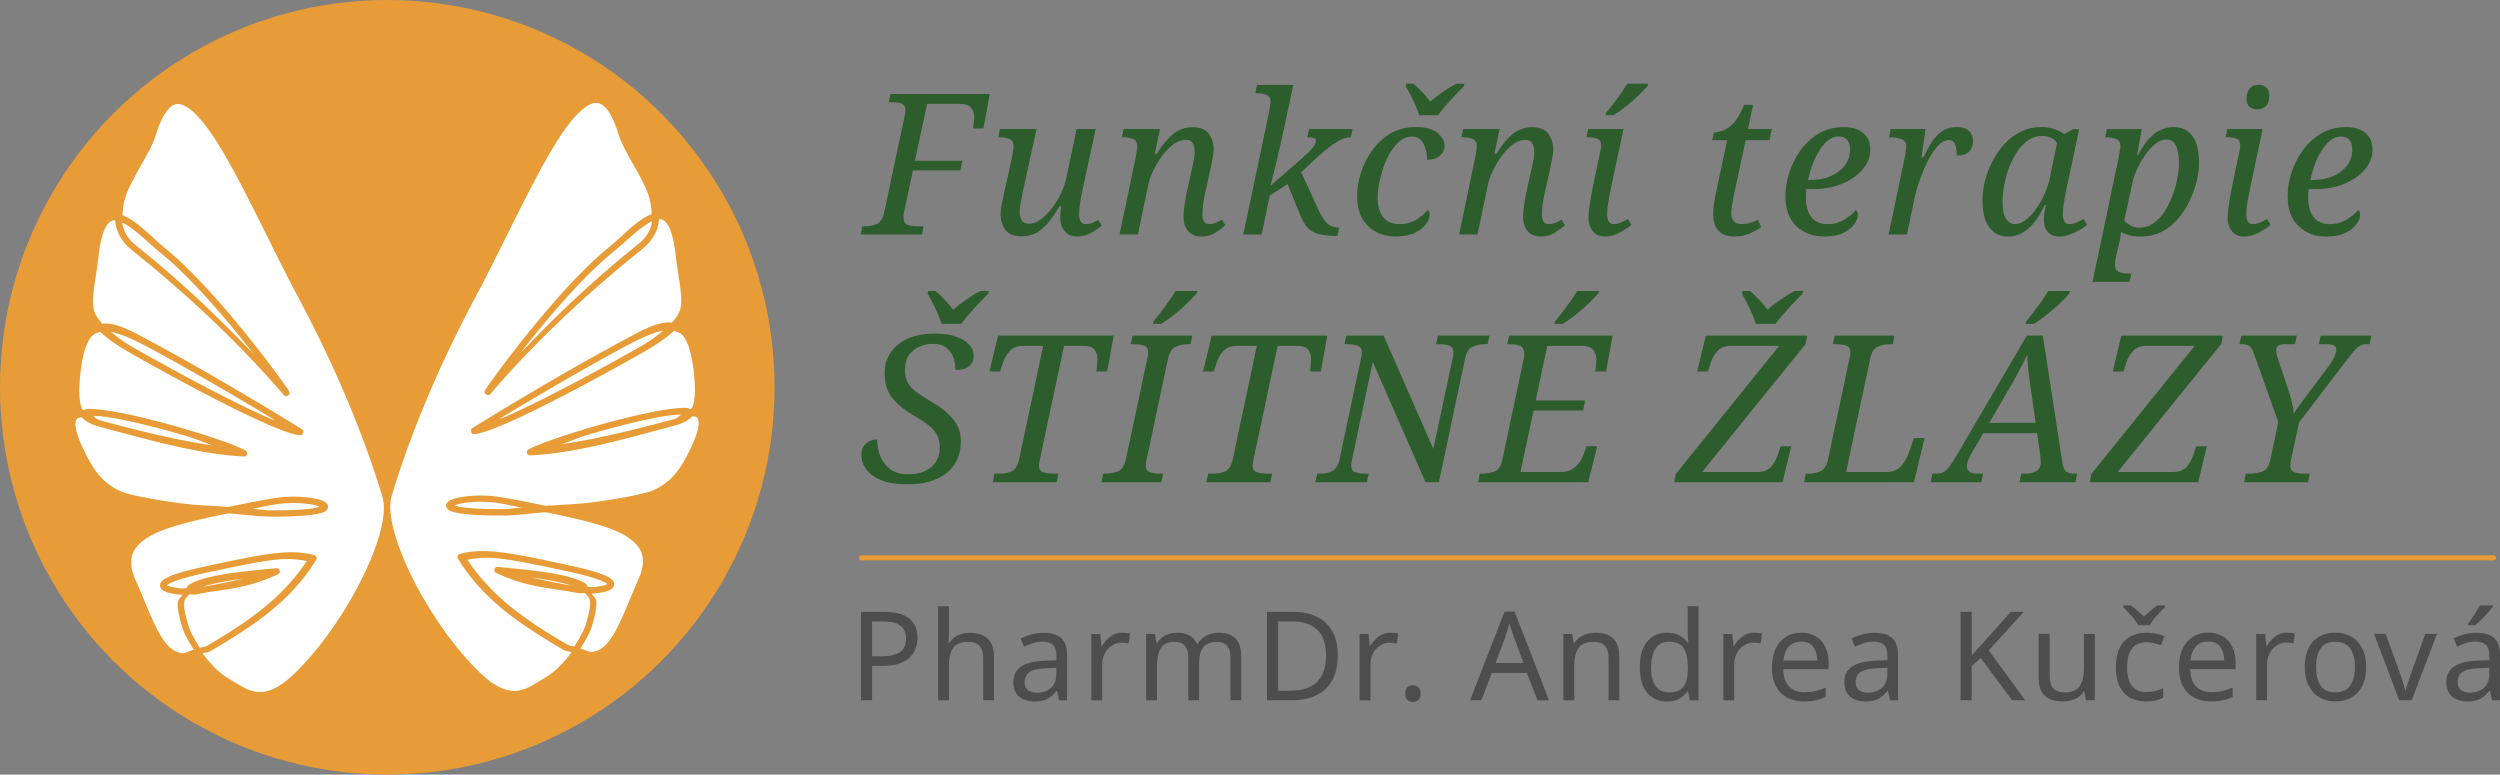
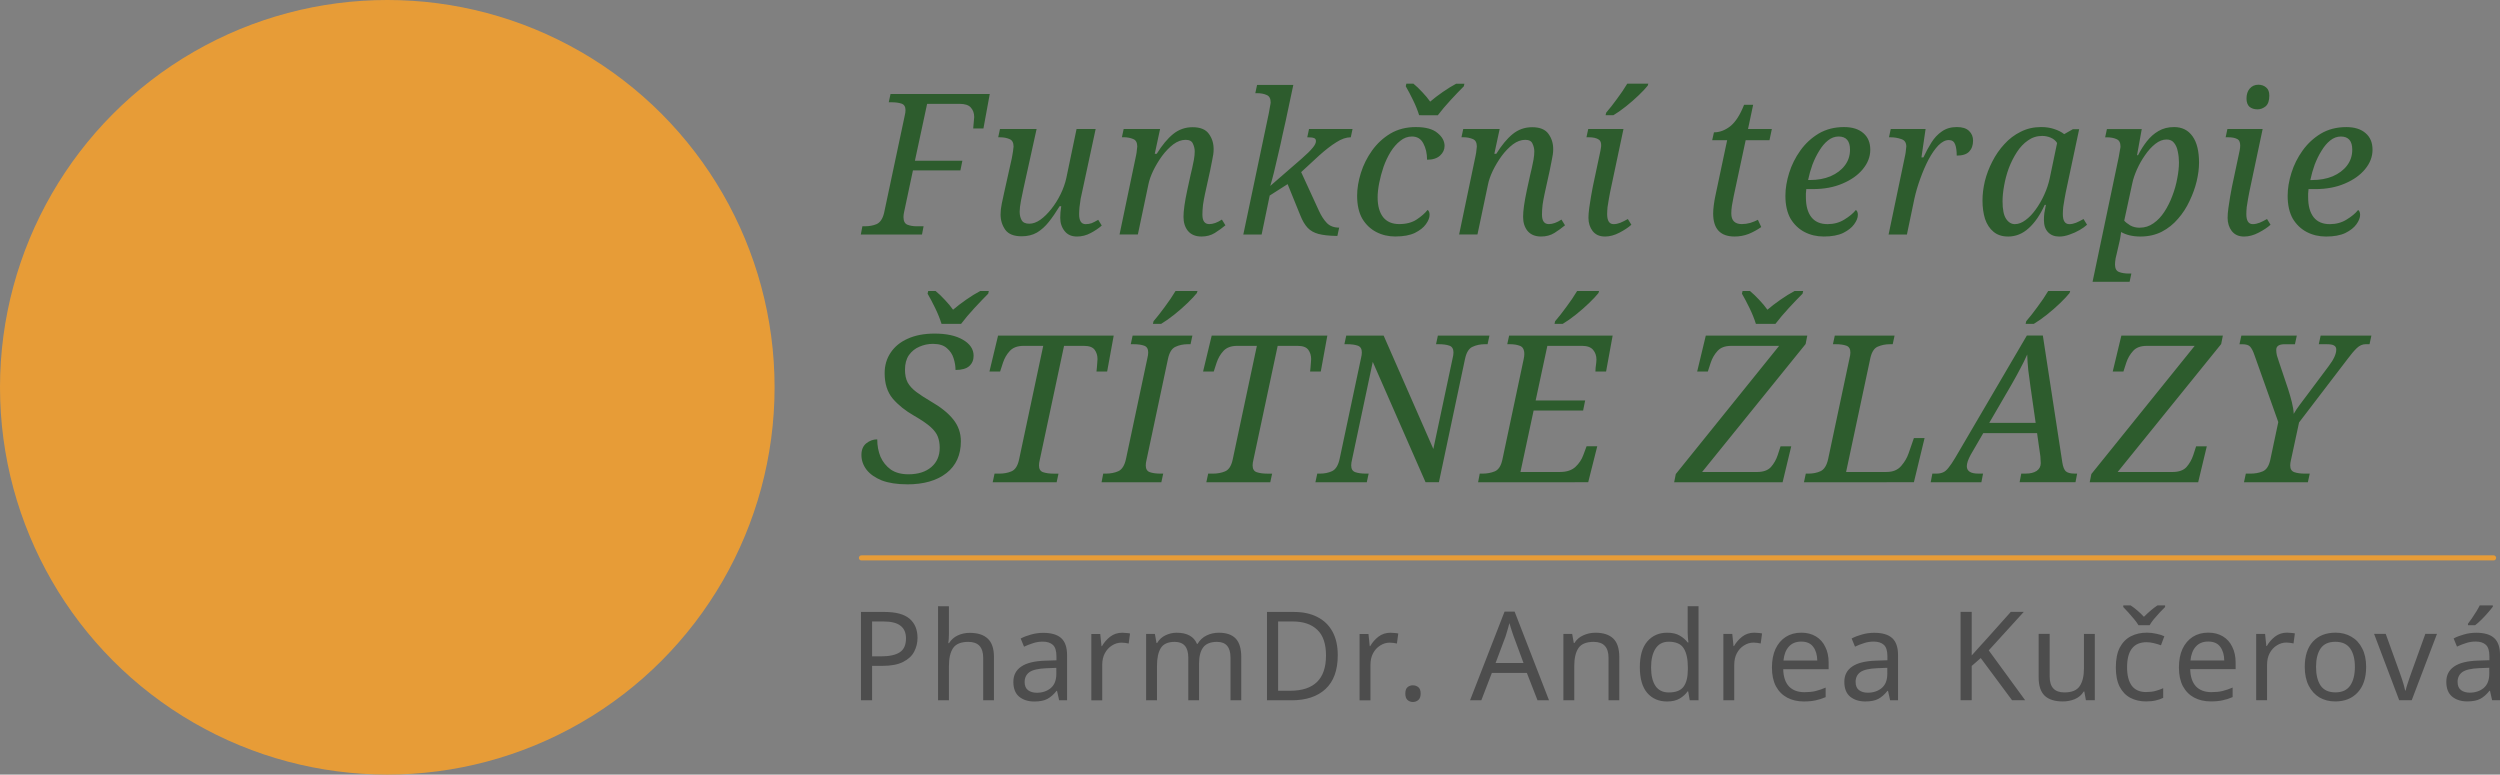
<svg xmlns="http://www.w3.org/2000/svg" xmlns:ns1="http://www.inkscape.org/namespaces/inkscape" xmlns:ns2="http://sodipodi.sourceforge.net/DTD/sodipodi-0.dtd" width="108.936mm" height="33.752mm" viewBox="0 0 108.936 33.752" version="1.1" id="svg1106" ns1:version="1.0.1 (3bc2e813f5, 2020-09-07)" ns2:docname="andreakucerova_barvy_prvky.svg" xml:space="preserve">
  <rect x="0" y="0" width="108.936" height="33.752" fill="#808080" stroke="none" />
  <defs id="defs1100" />
  <ns2:namedview id="base" pagecolor="#ffffff" bordercolor="#666666" borderopacity="1.0" ns1:pageopacity="0.0" ns1:pageshadow="2" ns1:zoom="0.37132808" ns1:cx="-498.13832" ns1:cy="-1301.2894" ns1:document-units="mm" ns1:current-layer="layer1" ns1:document-rotation="0" showgrid="false" ns1:window-width="1680" ns1:window-height="987" ns1:window-x="1672" ns1:window-y="-8" ns1:window-maximized="1" ns1:showpageshadow="2" ns1:pagecheckerboard="0" ns1:deskcolor="#d1d1d1" showguides="true" ns1:guide-bbox="true" />
  <g ns1:label="Vrstva 1" ns1:groupmode="layer" id="layer1" transform="translate(-255.472,810.436)">
    <path style="fill:#e79c37;fill-opacity:1;stroke:#e79c37;stroke-width:0.221;stroke-linecap:round;stroke-linejoin:round;stroke-miterlimit:4;stroke-dasharray:none;stroke-opacity:1" d="M 293.009,-786.126 H 364.128" id="path1-7-8-4-3-1-6-5-6-8" />
    <path style="font-style:italic;font-size:8.579px;line-height:0.1;font-family:'Noto Serif';-inkscape-font-specification:'Noto Serif, Italic';text-align:center;letter-spacing:0.257px;word-spacing:0.063px;text-anchor:middle;fill:#2d5c2d;fill-opacity:1;stroke-width:0.162;stroke-linecap:round;stroke-linejoin:round" d="m 292.981,-800.216 0.069,-0.36 h 0.112 q 0.283,0 0.506,-0.094 0.232,-0.103 0.326,-0.48 l 0.901,-4.247 q 0.034,-0.137 0.034,-0.24 0,-0.223 -0.172,-0.283 -0.172,-0.06 -0.446,-0.06 h -0.112 l 0.077,-0.36 h 4.324 l -0.275,1.501 h -0.446 q 0.017,-0.146 0.026,-0.3 0.017,-0.163 0.017,-0.197 0,-0.249 -0.146,-0.412 -0.137,-0.163 -0.498,-0.163 h -1.407 l -0.532,2.479 h 2.068 l -0.086,0.42 h -2.068 l -0.386,1.819 q -0.026,0.12 -0.026,0.214 0,0.266 0.172,0.335 0.172,0.069 0.42,0.069 h 0.283 l -0.069,0.36 z m 9.411,0.086 q -0.343,0 -0.532,-0.24 -0.189,-0.24 -0.189,-0.575 0,-0.094 0.009,-0.232 0.017,-0.137 0.034,-0.275 h -0.069 q -0.24,0.395 -0.472,0.686 -0.232,0.292 -0.515,0.463 -0.283,0.163 -0.669,0.163 -0.506,0 -0.712,-0.283 -0.206,-0.292 -0.206,-0.669 0,-0.214 0.051,-0.463 0.051,-0.257 0.103,-0.48 l 0.335,-1.501 q 0.026,-0.12 0.051,-0.292 0.026,-0.18 0.026,-0.223 0,-0.257 -0.18,-0.326 -0.172,-0.077 -0.42,-0.077 h -0.069 l 0.077,-0.36 h 1.596 l -0.566,2.565 q -0.051,0.232 -0.112,0.54 -0.06,0.309 -0.06,0.498 0,0.214 0.086,0.369 0.086,0.154 0.335,0.154 0.232,0 0.48,-0.172 0.249,-0.18 0.48,-0.472 0.232,-0.292 0.403,-0.643 0.172,-0.352 0.249,-0.703 l 0.446,-2.136 h 0.832 l -0.592,2.754 q -0.026,0.094 -0.06,0.275 -0.026,0.18 -0.051,0.369 -0.017,0.189 -0.017,0.309 0,0.438 0.283,0.438 0.146,0 0.266,-0.043 0.12,-0.051 0.283,-0.146 l 0.154,0.249 q -0.189,0.172 -0.48,0.326 -0.283,0.154 -0.609,0.154 z m 5.43,0 q -0.377,0 -0.583,-0.24 -0.197,-0.24 -0.197,-0.618 0,-0.395 0.163,-1.158 l 0.146,-0.669 q 0.026,-0.112 0.069,-0.292 0.043,-0.189 0.077,-0.377 0.034,-0.197 0.034,-0.352 0,-0.172 -0.077,-0.335 -0.069,-0.172 -0.317,-0.172 -0.275,0 -0.54,0.197 -0.257,0.197 -0.489,0.506 -0.223,0.309 -0.386,0.643 -0.154,0.326 -0.206,0.583 l -0.463,2.196 h -0.798 l 0.721,-3.449 q 0.026,-0.12 0.034,-0.232 0.017,-0.112 0.017,-0.154 0,-0.257 -0.18,-0.326 -0.18,-0.077 -0.42,-0.077 h -0.069 l 0.077,-0.36 h 1.587 l -0.232,1.081 h 0.086 q 0.352,-0.566 0.712,-0.858 0.369,-0.3 0.849,-0.3 0.506,0 0.712,0.292 0.206,0.283 0.206,0.661 0,0.214 -0.06,0.472 -0.051,0.249 -0.094,0.472 l -0.223,1.012 q -0.051,0.24 -0.086,0.472 -0.026,0.232 -0.026,0.429 0,0.412 0.3,0.412 0.249,0 0.549,-0.197 l 0.154,0.249 q -0.206,0.172 -0.463,0.335 -0.249,0.154 -0.583,0.154 z m 5.868,-0.026 q -0.472,-0.009 -0.764,-0.086 -0.292,-0.077 -0.472,-0.266 -0.18,-0.189 -0.317,-0.532 l -0.558,-1.373 -0.781,0.498 -0.352,1.699 h -0.798 l 1.115,-5.302 q 0.034,-0.172 0.051,-0.292 0.026,-0.12 0.026,-0.163 0,-0.257 -0.18,-0.326 -0.172,-0.077 -0.42,-0.077 h -0.069 l 0.077,-0.36 h 1.579 l -0.335,1.579 q -0.051,0.232 -0.137,0.609 -0.077,0.377 -0.18,0.806 -0.094,0.429 -0.189,0.806 -0.094,0.377 -0.163,0.601 l 1.364,-1.184 q 0.343,-0.3 0.48,-0.472 0.146,-0.172 0.146,-0.292 0,-0.112 -0.086,-0.137 -0.077,-0.034 -0.292,-0.034 l 0.077,-0.36 h 1.896 l -0.077,0.36 q -0.292,0 -0.626,0.214 -0.335,0.206 -0.755,0.583 l -0.781,0.721 0.781,1.699 q 0.146,0.317 0.343,0.523 0.197,0.197 0.532,0.197 l -0.077,0.36 z m 2.591,0.026 q -0.463,0 -0.841,-0.197 -0.377,-0.197 -0.609,-0.583 -0.223,-0.395 -0.223,-0.995 0,-0.472 0.163,-0.995 0.163,-0.523 0.489,-0.978 0.326,-0.455 0.798,-0.738 0.48,-0.283 1.107,-0.283 0.643,0 0.944,0.257 0.309,0.249 0.309,0.566 0,0.24 -0.197,0.42 -0.197,0.18 -0.566,0.18 0,-0.412 -0.163,-0.712 -0.154,-0.3 -0.498,-0.3 -0.275,0 -0.506,0.189 -0.232,0.18 -0.42,0.48 -0.18,0.292 -0.309,0.652 -0.12,0.352 -0.189,0.703 -0.069,0.352 -0.069,0.626 0,0.558 0.24,0.866 0.24,0.3 0.703,0.3 0.455,0 0.755,-0.197 0.3,-0.197 0.48,-0.42 0.086,0.06 0.086,0.214 0,0.189 -0.163,0.412 -0.154,0.214 -0.48,0.377 -0.326,0.154 -0.841,0.154 z m 1.029,-5.285 q -0.094,-0.309 -0.266,-0.661 -0.172,-0.352 -0.317,-0.601 l 0.026,-0.112 h 0.309 q 0.189,0.154 0.386,0.369 0.197,0.206 0.343,0.412 0.24,-0.206 0.549,-0.42 0.309,-0.214 0.583,-0.36 h 0.36 l -0.026,0.112 q -0.249,0.249 -0.575,0.601 -0.317,0.343 -0.558,0.661 z m 5.31,5.285 q -0.377,0 -0.583,-0.24 -0.197,-0.24 -0.197,-0.618 0,-0.395 0.163,-1.158 l 0.146,-0.669 q 0.026,-0.112 0.069,-0.292 0.043,-0.189 0.077,-0.377 0.034,-0.197 0.034,-0.352 0,-0.172 -0.077,-0.335 -0.069,-0.172 -0.317,-0.172 -0.275,0 -0.54,0.197 -0.257,0.197 -0.489,0.506 -0.223,0.309 -0.386,0.643 -0.154,0.326 -0.206,0.583 l -0.463,2.196 H 319.052 l 0.721,-3.449 q 0.026,-0.12 0.034,-0.232 0.017,-0.112 0.017,-0.154 0,-0.257 -0.18,-0.326 -0.18,-0.077 -0.42,-0.077 h -0.069 l 0.077,-0.36 h 1.587 l -0.232,1.081 h 0.086 q 0.352,-0.566 0.712,-0.858 0.369,-0.3 0.849,-0.3 0.506,0 0.712,0.292 0.206,0.283 0.206,0.661 0,0.214 -0.06,0.472 -0.051,0.249 -0.094,0.472 l -0.223,1.012 q -0.051,0.24 -0.086,0.472 -0.026,0.232 -0.026,0.429 0,0.412 0.3,0.412 0.249,0 0.549,-0.197 l 0.154,0.249 q -0.206,0.172 -0.463,0.335 -0.249,0.154 -0.583,0.154 z m 2.78,0 q -0.343,0 -0.532,-0.24 -0.18,-0.24 -0.18,-0.575 0,-0.18 0.034,-0.429 0.034,-0.249 0.077,-0.498 0.043,-0.249 0.077,-0.42 l 0.335,-1.579 q 0.086,-0.377 -0.069,-0.48 -0.146,-0.103 -0.429,-0.103 h -0.112 l 0.077,-0.36 h 1.536 l -0.583,2.754 q -0.017,0.094 -0.051,0.275 -0.034,0.18 -0.06,0.369 -0.017,0.189 -0.017,0.309 0,0.438 0.283,0.438 0.137,0 0.292,-0.06 0.163,-0.069 0.326,-0.163 l 0.154,0.249 q -0.189,0.172 -0.515,0.343 -0.326,0.172 -0.643,0.172 z m 0.034,-5.285 0.026,-0.112 q 0.223,-0.257 0.472,-0.601 0.257,-0.343 0.446,-0.661 h 0.918 l -0.026,0.086 q -0.137,0.172 -0.395,0.42 -0.249,0.24 -0.549,0.48 -0.292,0.232 -0.549,0.386 z m 5.623,5.285 q -0.935,0 -0.935,-1.004 0,-0.154 0.026,-0.352 0.026,-0.206 0.06,-0.369 l 0.523,-2.471 h -0.652 l 0.077,-0.343 q 0.369,0 0.712,-0.266 0.343,-0.275 0.601,-0.935 h 0.395 l -0.223,1.055 h 1.038 l -0.103,0.489 h -1.038 l -0.523,2.445 q -0.043,0.214 -0.077,0.412 -0.026,0.189 -0.026,0.326 0,0.249 0.12,0.36 0.12,0.112 0.335,0.112 0.18,0 0.369,-0.051 0.189,-0.06 0.335,-0.137 l 0.146,0.317 q -0.257,0.18 -0.549,0.3 -0.292,0.112 -0.609,0.112 z m 3.886,0 q -0.463,0 -0.841,-0.197 -0.377,-0.197 -0.609,-0.583 -0.223,-0.395 -0.223,-0.995 0,-0.472 0.163,-0.995 0.163,-0.523 0.489,-0.978 0.326,-0.455 0.798,-0.738 0.48,-0.283 1.107,-0.283 0.54,0 0.841,0.266 0.3,0.257 0.3,0.721 0,0.455 -0.326,0.849 -0.317,0.386 -0.884,0.626 -0.558,0.24 -1.278,0.24 h -0.3 q -0.009,0.094 -0.017,0.189 0,0.086 0,0.172 0,0.558 0.24,0.866 0.24,0.3 0.703,0.3 0.412,0 0.729,-0.197 0.326,-0.197 0.506,-0.42 0.086,0.06 0.086,0.214 0,0.189 -0.163,0.412 -0.154,0.214 -0.48,0.377 -0.326,0.154 -0.841,0.154 z m -0.686,-2.462 h 0.086 q 0.498,0 0.892,-0.163 0.395,-0.172 0.618,-0.463 0.232,-0.3 0.232,-0.695 0,-0.575 -0.498,-0.575 -0.249,0 -0.463,0.172 -0.206,0.163 -0.377,0.446 -0.172,0.275 -0.3,0.609 -0.12,0.335 -0.189,0.669 z m 3.509,2.376 0.721,-3.449 q 0.026,-0.12 0.034,-0.232 0.017,-0.112 0.017,-0.154 0,-0.257 -0.223,-0.326 -0.223,-0.077 -0.463,-0.077 h -0.069 l 0.077,-0.36 h 1.518 l -0.18,1.235 h 0.086 q 0.163,-0.352 0.352,-0.652 0.189,-0.3 0.455,-0.48 0.266,-0.189 0.652,-0.189 0.36,0 0.532,0.172 0.172,0.163 0.172,0.42 0,0.3 -0.172,0.48 -0.163,0.172 -0.54,0.172 0,-0.309 -0.069,-0.489 -0.069,-0.189 -0.275,-0.189 -0.223,0 -0.455,0.232 -0.223,0.232 -0.429,0.618 -0.197,0.377 -0.36,0.832 -0.163,0.446 -0.257,0.875 l -0.326,1.561 z m 5.199,0.086 q -0.377,0 -0.626,-0.206 -0.249,-0.206 -0.369,-0.558 -0.112,-0.36 -0.112,-0.806 0,-0.403 0.103,-0.841 0.112,-0.446 0.326,-0.858 0.214,-0.42 0.523,-0.755 0.309,-0.343 0.712,-0.54 0.403,-0.206 0.892,-0.206 0.309,0 0.566,0.086 0.266,0.086 0.438,0.223 l 0.377,-0.214 h 0.275 l -0.583,2.745 q -0.017,0.094 -0.051,0.275 -0.034,0.18 -0.06,0.369 -0.017,0.189 -0.017,0.309 0,0.438 0.283,0.438 0.137,0 0.292,-0.06 0.163,-0.069 0.326,-0.163 l 0.154,0.249 q -0.12,0.112 -0.326,0.232 -0.206,0.12 -0.438,0.197 -0.232,0.086 -0.446,0.086 -0.309,0 -0.489,-0.189 -0.18,-0.189 -0.18,-0.523 0,-0.172 0.017,-0.309 0.026,-0.146 0.069,-0.36 h -0.051 q -0.3,0.661 -0.703,1.021 -0.395,0.36 -0.901,0.36 z m 0.309,-0.54 q 0.223,0 0.455,-0.172 0.24,-0.172 0.446,-0.463 0.214,-0.292 0.377,-0.652 0.163,-0.36 0.24,-0.729 l 0.317,-1.518 q -0.094,-0.154 -0.275,-0.232 -0.18,-0.077 -0.377,-0.077 -0.343,0 -0.618,0.197 -0.275,0.189 -0.48,0.506 -0.206,0.317 -0.352,0.695 -0.137,0.377 -0.206,0.764 -0.069,0.377 -0.069,0.686 0,0.532 0.154,0.764 0.154,0.232 0.386,0.232 z m 3.38,2.514 1.141,-5.439 q 0.034,-0.172 0.051,-0.292 0.026,-0.12 0.026,-0.163 0,-0.257 -0.18,-0.326 -0.172,-0.077 -0.42,-0.077 h -0.069 l 0.077,-0.36 h 1.518 l -0.206,1.141 h 0.043 q 0.172,-0.335 0.386,-0.609 0.223,-0.283 0.506,-0.446 0.292,-0.172 0.678,-0.172 0.523,0 0.806,0.403 0.283,0.395 0.283,1.15 0,0.369 -0.103,0.806 -0.103,0.429 -0.309,0.858 -0.197,0.429 -0.506,0.781 -0.3,0.352 -0.712,0.566 -0.412,0.206 -0.927,0.206 -0.249,0 -0.463,-0.051 -0.214,-0.051 -0.377,-0.146 0,0 -0.017,0.129 -0.017,0.137 -0.051,0.283 l -0.12,0.523 q -0.017,0.051 -0.051,0.214 -0.026,0.172 -0.026,0.266 0,0.257 0.172,0.326 0.18,0.069 0.429,0.069 h 0.112 l -0.077,0.36 z m 2.059,-2.359 q 0.326,0 0.592,-0.189 0.275,-0.189 0.48,-0.506 0.206,-0.317 0.343,-0.686 0.146,-0.377 0.214,-0.755 0.077,-0.386 0.077,-0.703 0,-0.249 -0.051,-0.48 -0.043,-0.232 -0.163,-0.377 -0.112,-0.146 -0.326,-0.146 -0.249,0 -0.489,0.189 -0.24,0.189 -0.446,0.489 -0.206,0.292 -0.352,0.618 -0.146,0.326 -0.206,0.609 l -0.352,1.63 q 0.077,0.094 0.257,0.206 0.18,0.103 0.42,0.103 z m 5.13,-5.156 q -0.214,0 -0.352,-0.112 -0.129,-0.12 -0.129,-0.36 0,-0.266 0.137,-0.429 0.146,-0.172 0.377,-0.172 0.206,0 0.343,0.12 0.137,0.112 0.137,0.352 0,0.335 -0.163,0.472 -0.163,0.129 -0.352,0.129 z m -0.592,5.542 q -0.343,0 -0.532,-0.24 -0.18,-0.24 -0.18,-0.575 0,-0.18 0.034,-0.429 0.034,-0.249 0.077,-0.498 0.043,-0.249 0.077,-0.42 l 0.335,-1.579 q 0.026,-0.129 0.026,-0.223 0,-0.232 -0.146,-0.292 -0.137,-0.069 -0.377,-0.069 h -0.112 l 0.077,-0.36 h 1.536 l -0.583,2.754 q -0.017,0.094 -0.051,0.275 -0.034,0.18 -0.06,0.369 -0.017,0.189 -0.017,0.309 0,0.438 0.283,0.438 0.137,0 0.292,-0.06 0.163,-0.069 0.326,-0.163 l 0.154,0.249 q -0.189,0.172 -0.515,0.343 -0.326,0.172 -0.643,0.172 z m 3.577,0 q -0.463,0 -0.841,-0.197 -0.377,-0.197 -0.609,-0.583 -0.223,-0.395 -0.223,-0.995 0,-0.472 0.163,-0.995 0.163,-0.523 0.489,-0.978 0.326,-0.455 0.798,-0.738 0.48,-0.283 1.107,-0.283 0.54,0 0.841,0.266 0.3,0.257 0.3,0.721 0,0.455 -0.326,0.849 -0.317,0.386 -0.884,0.626 -0.558,0.24 -1.278,0.24 h -0.3 q -0.009,0.094 -0.017,0.189 0,0.086 0,0.172 0,0.558 0.24,0.866 0.24,0.3 0.703,0.3 0.412,0 0.729,-0.197 0.326,-0.197 0.506,-0.42 0.086,0.06 0.086,0.214 0,0.189 -0.163,0.412 -0.154,0.214 -0.48,0.377 -0.326,0.154 -0.841,0.154 z m -0.686,-2.462 h 0.086 q 0.498,0 0.892,-0.163 0.395,-0.172 0.618,-0.463 0.232,-0.3 0.232,-0.695 0,-0.575 -0.498,-0.575 -0.249,0 -0.463,0.172 -0.206,0.163 -0.377,0.446 -0.172,0.275 -0.3,0.609 -0.12,0.335 -0.189,0.669 z" id="text1-2-3-1-3-48" aria-label="Funkční terapie" />
    <path style="font-style:italic;font-size:8.951px;line-height:0.1;font-family:'Noto Serif';-inkscape-font-specification:'Noto Serif, Italic';text-align:center;letter-spacing:0.269px;word-spacing:0.066px;text-anchor:middle;fill:#2d5c2d;fill-opacity:1;stroke-width:0.169;stroke-linecap:round;stroke-linejoin:round" d="m 294.995,-789.332 q -0.653,0 -1.101,-0.17 -0.439,-0.179 -0.662,-0.465 -0.224,-0.295 -0.224,-0.644 0,-0.34 0.215,-0.51 0.215,-0.17 0.474,-0.17 0,0.412 0.143,0.761 0.152,0.34 0.448,0.555 0.304,0.206 0.77,0.206 0.627,0 0.994,-0.313 0.367,-0.313 0.367,-0.841 0,-0.269 -0.081,-0.483 -0.081,-0.215 -0.322,-0.43 -0.242,-0.215 -0.725,-0.492 -0.564,-0.322 -0.922,-0.743 -0.349,-0.421 -0.349,-1.101 0,-0.51 0.26,-0.895 0.26,-0.394 0.743,-0.609 0.492,-0.224 1.173,-0.224 0.779,0 1.235,0.269 0.465,0.269 0.465,0.698 0,0.277 -0.188,0.448 -0.188,0.17 -0.6,0.17 0,-0.242 -0.081,-0.501 -0.081,-0.269 -0.295,-0.448 -0.206,-0.188 -0.609,-0.188 -0.313,0 -0.591,0.125 -0.277,0.116 -0.456,0.367 -0.17,0.251 -0.17,0.635 0,0.331 0.116,0.555 0.125,0.224 0.376,0.412 0.251,0.188 0.618,0.403 0.671,0.385 0.994,0.797 0.331,0.412 0.331,0.949 0,0.895 -0.627,1.387 -0.627,0.492 -1.719,0.492 z m 1.504,-6.991 q -0.099,-0.322 -0.277,-0.689 -0.179,-0.367 -0.331,-0.627 l 0.027,-0.116 h 0.322 q 0.197,0.161 0.403,0.385 0.206,0.215 0.358,0.43 0.251,-0.215 0.573,-0.439 0.322,-0.224 0.609,-0.376 h 0.376 l -0.027,0.116 q -0.26,0.26 -0.6,0.627 -0.331,0.358 -0.582,0.689 z m 2.229,6.901 0.081,-0.376 h 0.206 q 0.295,0 0.528,-0.098 0.242,-0.099 0.331,-0.501 l 1.056,-4.968 h -0.859 q -0.394,0 -0.6,0.224 -0.197,0.215 -0.295,0.51 l -0.125,0.385 h -0.465 l 0.376,-1.566 h 5.039 l -0.286,1.566 h -0.465 q 0.009,-0.045 0.018,-0.17 0.009,-0.125 0.018,-0.233 0.009,-0.116 0.009,-0.143 0,-0.233 -0.125,-0.403 -0.125,-0.17 -0.465,-0.17 h -0.868 l -1.056,4.959 q -0.036,0.143 -0.036,0.251 0,0.233 0.179,0.295 0.188,0.063 0.465,0.063 h 0.206 l -0.081,0.376 z m 4.744,0 0.072,-0.376 h 0.116 q 0.304,0 0.546,-0.107 0.242,-0.116 0.331,-0.537 l 0.931,-4.386 q 0.036,-0.143 0.036,-0.251 0,-0.233 -0.179,-0.295 -0.179,-0.063 -0.465,-0.063 h -0.116 l 0.081,-0.376 h 2.605 l -0.081,0.376 h -0.116 q -0.304,0 -0.546,0.116 -0.233,0.107 -0.322,0.528 l -0.931,4.386 q -0.036,0.143 -0.036,0.251 0,0.233 0.179,0.295 0.179,0.063 0.465,0.063 h 0.116 l -0.081,0.376 z m 2.238,-6.901 0.027,-0.116 q 0.233,-0.269 0.492,-0.627 0.269,-0.358 0.465,-0.689 h 0.958 l -0.027,0.089 q -0.143,0.179 -0.412,0.439 -0.26,0.251 -0.573,0.501 -0.304,0.242 -0.573,0.403 z m 2.327,6.901 0.081,-0.376 h 0.206 q 0.295,0 0.528,-0.098 0.242,-0.099 0.331,-0.501 l 1.056,-4.968 h -0.859 q -0.394,0 -0.6,0.224 -0.197,0.215 -0.295,0.51 l -0.125,0.385 h -0.465 l 0.376,-1.566 h 5.039 l -0.286,1.566 h -0.465 q 0.009,-0.045 0.018,-0.17 0.009,-0.125 0.018,-0.233 0.009,-0.116 0.009,-0.143 0,-0.233 -0.125,-0.403 -0.125,-0.17 -0.465,-0.17 h -0.868 l -1.056,4.959 q -0.036,0.143 -0.036,0.251 0,0.233 0.179,0.295 0.188,0.063 0.465,0.063 h 0.206 l -0.081,0.376 z m 4.753,0 0.081,-0.376 h 0.116 q 0.295,0 0.528,-0.107 0.242,-0.116 0.331,-0.537 l 0.931,-4.386 q 0.036,-0.143 0.036,-0.251 0,-0.233 -0.179,-0.295 -0.179,-0.063 -0.465,-0.063 h -0.116 l 0.081,-0.376 h 1.629 l 2.166,4.941 0.841,-3.956 q 0.036,-0.143 0.036,-0.251 0,-0.233 -0.179,-0.295 -0.179,-0.063 -0.465,-0.063 h -0.116 l 0.081,-0.376 h 2.247 l -0.081,0.376 h -0.116 q -0.304,0 -0.546,0.116 -0.233,0.107 -0.322,0.528 l -1.137,5.37 h -0.582 l -2.3,-5.245 -0.904,4.261 q -0.036,0.143 -0.036,0.251 0,0.233 0.179,0.295 0.179,0.063 0.465,0.063 h 0.116 l -0.081,0.376 z m 7.089,0 0.072,-0.376 h 0.116 q 0.295,0 0.537,-0.098 0.242,-0.099 0.331,-0.501 l 0.931,-4.395 q 0.027,-0.125 0.027,-0.215 0,-0.286 -0.188,-0.358 -0.179,-0.072 -0.439,-0.072 h -0.116 l 0.081,-0.376 h 4.511 l -0.286,1.566 h -0.465 q 0,-0.045 0.009,-0.161 0.018,-0.116 0.027,-0.224 0.009,-0.107 0.009,-0.134 0,-0.251 -0.143,-0.421 -0.143,-0.179 -0.492,-0.179 h -1.504 l -0.51,2.381 h 2.157 l -0.089,0.439 h -2.157 l -0.573,2.676 h 1.727 q 0.421,0 0.662,-0.215 0.242,-0.224 0.349,-0.519 l 0.143,-0.385 h 0.465 l -0.394,1.566 z m 3.33,-6.901 0.027,-0.116 q 0.233,-0.269 0.492,-0.627 0.269,-0.358 0.465,-0.689 h 0.958 l -0.027,0.089 q -0.143,0.179 -0.412,0.439 -0.26,0.251 -0.573,0.501 -0.304,0.242 -0.573,0.403 z m 5.213,6.901 0.072,-0.358 4.502,-5.585 h -2.086 q -0.403,0 -0.6,0.224 -0.197,0.215 -0.295,0.51 l -0.125,0.385 h -0.465 l 0.376,-1.566 h 4.422 l -0.072,0.367 -4.511,5.576 h 2.39 q 0.412,0 0.609,-0.215 0.197,-0.224 0.295,-0.519 l 0.125,-0.385 h 0.465 l -0.376,1.566 z m 3.562,-6.901 q -0.099,-0.322 -0.277,-0.689 -0.179,-0.367 -0.331,-0.627 l 0.027,-0.116 h 0.322 q 0.197,0.161 0.403,0.385 0.206,0.215 0.358,0.43 0.251,-0.215 0.573,-0.439 0.322,-0.224 0.609,-0.376 h 0.376 l -0.027,0.116 q -0.26,0.26 -0.6,0.627 -0.331,0.358 -0.582,0.689 z m 2.094,6.901 0.081,-0.376 h 0.116 q 0.295,0 0.528,-0.107 0.242,-0.116 0.331,-0.537 l 0.931,-4.386 q 0.036,-0.143 0.036,-0.251 0,-0.233 -0.179,-0.295 -0.179,-0.063 -0.465,-0.063 h -0.116 l 0.081,-0.376 h 2.605 l -0.081,0.376 h -0.116 q -0.295,0 -0.537,0.107 -0.233,0.099 -0.322,0.501 l -1.056,4.959 h 1.763 q 0.412,0 0.636,-0.26 0.224,-0.26 0.322,-0.546 l 0.233,-0.671 h 0.465 l -0.465,1.924 z m 5.523,0 0.072,-0.376 h 0.17 q 0.17,0 0.295,-0.054 0.125,-0.054 0.242,-0.206 0.125,-0.152 0.295,-0.439 l 3.115,-5.317 h 0.698 l 0.85,5.54 q 0.045,0.277 0.152,0.376 0.116,0.098 0.376,0.098 h 0.116 l -0.072,0.376 h -2.435 l 0.072,-0.376 h 0.206 q 0.286,0 0.465,-0.116 0.179,-0.125 0.179,-0.34 0,-0.072 -0.009,-0.152 0,-0.089 -0.009,-0.152 l -0.143,-1.002 h -2.345 l -0.546,0.94 q -0.17,0.313 -0.17,0.501 0,0.322 0.501,0.322 h 0.206 l -0.072,0.376 z m 3.509,-4.234 -0.958,1.647 h 2.023 l -0.224,-1.566 q -0.054,-0.394 -0.099,-0.743 -0.036,-0.349 -0.045,-0.671 -0.143,0.322 -0.304,0.618 -0.152,0.295 -0.394,0.716 z m 0.627,-2.667 0.027,-0.116 q 0.233,-0.269 0.492,-0.627 0.269,-0.358 0.465,-0.689 h 0.958 l -0.027,0.089 q -0.143,0.179 -0.412,0.439 -0.26,0.251 -0.573,0.501 -0.304,0.242 -0.573,0.403 z m 2.793,6.901 0.072,-0.358 4.502,-5.585 h -2.086 q -0.403,0 -0.6,0.224 -0.197,0.215 -0.295,0.51 l -0.125,0.385 h -0.465 l 0.376,-1.566 h 4.422 l -0.072,0.367 -4.511,5.576 h 2.39 q 0.412,0 0.609,-0.215 0.197,-0.224 0.295,-0.519 l 0.125,-0.385 h 0.465 l -0.376,1.566 z m 6.722,0 0.081,-0.376 h 0.206 q 0.295,0 0.528,-0.098 0.242,-0.099 0.331,-0.501 l 0.349,-1.647 -1.038,-2.918 q -0.089,-0.26 -0.188,-0.367 -0.089,-0.107 -0.349,-0.107 h -0.116 l 0.081,-0.376 h 2.417 l -0.081,0.376 h -0.448 q -0.367,0 -0.367,0.242 0,0.116 0.027,0.242 0.036,0.125 0.089,0.277 l 0.403,1.199 q 0.089,0.277 0.161,0.564 0.072,0.286 0.081,0.51 0.107,-0.188 0.269,-0.403 0.161,-0.215 0.403,-0.537 l 0.85,-1.137 q 0.17,-0.224 0.251,-0.403 0.081,-0.179 0.081,-0.322 0,-0.125 -0.099,-0.179 -0.089,-0.054 -0.331,-0.054 h -0.331 l 0.081,-0.376 h 2.211 l -0.081,0.376 h -0.17 q -0.206,0 -0.385,0.17 -0.179,0.17 -0.43,0.51 l -2.086,2.73 -0.349,1.62 q -0.036,0.143 -0.036,0.251 0,0.233 0.179,0.295 0.179,0.063 0.465,0.063 h 0.206 l -0.081,0.376 z" id="text1-2-3-9-7-0-6" aria-label="ŠTÍTNÉ ŽLÁZY" />
    <path style="font-size:5.391px;line-height:0.1;font-family:Sans;-inkscape-font-specification:'Sans, Normal';text-align:center;letter-spacing:0.162px;word-spacing:0.04px;text-anchor:middle;fill:#4d4d4d;fill-opacity:1;stroke-width:0.102;stroke-linecap:round;stroke-linejoin:round" d="m 294.007,-783.771 q 0.755,0 1.1,0.296 0.345,0.297 0.345,0.836 0,0.318 -0.146,0.598 -0.14,0.275 -0.48,0.447 -0.334,0.173 -0.911,0.173 h -0.442 v 1.499 h -0.485 v -3.849 z m -0.043,0.415 h -0.491 v 1.52 h 0.388 q 0.55,0 0.819,-0.178 0.27,-0.178 0.27,-0.604 0,-0.372 -0.243,-0.555 -0.237,-0.183 -0.744,-0.183 z m 2.857,-0.663 v 1.202 q 0,0.216 -0.027,0.404 h 0.032 q 0.14,-0.221 0.377,-0.334 0.243,-0.113 0.523,-0.113 0.523,0 0.787,0.253 0.27,0.248 0.27,0.803 v 1.881 h -0.469 v -1.849 q 0,-0.695 -0.647,-0.695 -0.485,0 -0.668,0.275 -0.178,0.27 -0.178,0.776 v 1.493 h -0.474 v -4.097 z m 4.113,1.159 q 0.528,0 0.782,0.232 0.253,0.232 0.253,0.739 v 1.968 h -0.345 l -0.092,-0.41 h -0.022 q -0.189,0.237 -0.399,0.35 -0.21,0.113 -0.571,0.113 -0.394,0 -0.652,-0.205 -0.259,-0.21 -0.259,-0.652 0,-0.431 0.34,-0.663 0.34,-0.237 1.046,-0.259 l 0.491,-0.016 v -0.173 q 0,-0.361 -0.156,-0.501 -0.156,-0.14 -0.442,-0.14 -0.226,0 -0.431,0.07 -0.205,0.065 -0.383,0.151 l -0.146,-0.356 q 0.189,-0.102 0.447,-0.173 0.259,-0.075 0.539,-0.075 z m 0.566,1.526 -0.426,0.016 q -0.539,0.022 -0.749,0.173 -0.205,0.151 -0.205,0.426 0,0.243 0.146,0.356 0.151,0.113 0.383,0.113 0.361,0 0.604,-0.199 0.248,-0.205 0.248,-0.625 z m 2.873,-1.531 q 0.081,0 0.173,0.011 0.092,0.005 0.167,0.022 l -0.059,0.437 q -0.07,-0.016 -0.156,-0.027 -0.086,-0.011 -0.156,-0.011 -0.221,0 -0.415,0.124 -0.194,0.119 -0.313,0.34 -0.113,0.216 -0.113,0.507 v 1.542 h -0.474 v -2.89 h 0.388 l 0.054,0.528 h 0.022 q 0.135,-0.237 0.356,-0.41 0.226,-0.173 0.528,-0.173 z m 4.21,0 q 0.491,0 0.733,0.253 0.243,0.253 0.243,0.809 v 1.881 h -0.469 v -1.86 q 0,-0.685 -0.588,-0.685 -0.42,0 -0.604,0.243 -0.178,0.243 -0.178,0.706 v 1.596 h -0.469 v -1.86 q 0,-0.685 -0.593,-0.685 -0.437,0 -0.604,0.27 -0.167,0.27 -0.167,0.776 v 1.499 h -0.474 v -2.89 h 0.383 l 0.07,0.394 h 0.027 q 0.135,-0.226 0.361,-0.334 0.232,-0.113 0.491,-0.113 0.679,0 0.884,0.485 h 0.027 q 0.146,-0.248 0.394,-0.367 0.248,-0.119 0.534,-0.119 z m 5.181,0.981 q 0,0.976 -0.534,1.472 -0.528,0.491 -1.477,0.491 h -1.073 v -3.849 h 1.186 q 0.577,0 1.003,0.216 0.431,0.216 0.663,0.636 0.232,0.42 0.232,1.035 z m -0.512,0.016 q 0,-0.771 -0.383,-1.127 -0.377,-0.361 -1.073,-0.361 h -0.631 v 3.019 h 0.523 q 1.563,0 1.563,-1.531 z m 2.809,-0.997 q 0.081,0 0.173,0.011 0.092,0.005 0.167,0.022 l -0.059,0.437 q -0.07,-0.016 -0.156,-0.027 -0.086,-0.011 -0.156,-0.011 -0.221,0 -0.415,0.124 -0.194,0.119 -0.313,0.34 -0.113,0.216 -0.113,0.507 v 1.542 h -0.474 v -2.89 h 0.388 l 0.054,0.528 h 0.022 q 0.135,-0.237 0.356,-0.41 0.226,-0.173 0.528,-0.173 z m 0.647,2.652 q 0,-0.199 0.097,-0.28 0.097,-0.081 0.232,-0.081 0.135,0 0.237,0.081 0.102,0.081 0.102,0.28 0,0.194 -0.102,0.28 -0.102,0.086 -0.237,0.086 -0.135,0 -0.232,-0.086 -0.097,-0.086 -0.097,-0.28 z m 5.76,0.291 -0.464,-1.191 h -1.526 l -0.458,1.191 h -0.491 l 1.504,-3.865 h 0.437 l 1.499,3.865 z m -0.609,-1.623 -0.431,-1.164 q -0.016,-0.043 -0.054,-0.156 -0.038,-0.113 -0.075,-0.232 -0.032,-0.124 -0.054,-0.189 -0.043,0.167 -0.092,0.329 -0.043,0.156 -0.075,0.248 l -0.437,1.164 z m 3.127,-1.321 q 0.518,0 0.782,0.253 0.264,0.253 0.264,0.809 v 1.881 h -0.469 v -1.849 q 0,-0.695 -0.647,-0.695 -0.48,0 -0.663,0.27 -0.183,0.27 -0.183,0.776 v 1.499 h -0.474 v -2.89 h 0.383 l 0.07,0.394 h 0.027 q 0.14,-0.226 0.388,-0.334 0.248,-0.113 0.523,-0.113 z m 3.127,2.997 q -0.539,0 -0.863,-0.372 -0.323,-0.377 -0.323,-1.121 0,-0.744 0.323,-1.121 0.329,-0.383 0.868,-0.383 0.334,0 0.544,0.124 0.216,0.124 0.35,0.302 h 0.032 q -0.011,-0.07 -0.022,-0.205 -0.011,-0.14 -0.011,-0.221 v -1.154 h 0.474 v 4.097 h -0.383 l -0.07,-0.388 h -0.022 q -0.129,0.183 -0.345,0.313 -0.216,0.129 -0.555,0.129 z m 0.075,-0.394 q 0.458,0 0.642,-0.248 0.189,-0.253 0.189,-0.76 v -0.086 q 0,-0.539 -0.178,-0.825 -0.178,-0.291 -0.658,-0.291 -0.383,0 -0.577,0.307 -0.189,0.302 -0.189,0.814 0,0.518 0.189,0.803 0.194,0.286 0.582,0.286 z m 3.725,-2.604 q 0.081,0 0.173,0.011 0.092,0.005 0.167,0.022 l -0.059,0.437 q -0.07,-0.016 -0.156,-0.027 -0.086,-0.011 -0.156,-0.011 -0.221,0 -0.415,0.124 -0.194,0.119 -0.313,0.34 -0.113,0.216 -0.113,0.507 v 1.542 h -0.474 v -2.89 h 0.388 l 0.054,0.528 h 0.022 q 0.135,-0.237 0.356,-0.41 0.226,-0.173 0.528,-0.173 z m 2.049,0 q 0.367,0 0.636,0.162 0.27,0.162 0.41,0.458 0.146,0.291 0.146,0.685 v 0.286 h -1.979 q 0.011,0.491 0.248,0.749 0.243,0.253 0.674,0.253 0.275,0 0.485,-0.049 0.216,-0.054 0.442,-0.151 v 0.415 q -0.221,0.097 -0.437,0.14 -0.216,0.049 -0.512,0.049 -0.415,0 -0.728,-0.167 -0.313,-0.167 -0.491,-0.496 -0.173,-0.329 -0.173,-0.814 0,-0.474 0.156,-0.814 0.162,-0.34 0.447,-0.523 0.291,-0.183 0.674,-0.183 z m -0.005,0.388 q -0.34,0 -0.539,0.221 -0.194,0.216 -0.232,0.604 h 1.472 q -0.005,-0.367 -0.173,-0.593 -0.167,-0.232 -0.528,-0.232 z m 3.186,-0.383 q 0.528,0 0.782,0.232 0.253,0.232 0.253,0.739 v 1.968 h -0.345 l -0.092,-0.41 h -0.022 q -0.189,0.237 -0.399,0.35 -0.21,0.113 -0.571,0.113 -0.394,0 -0.652,-0.205 -0.259,-0.21 -0.259,-0.652 0,-0.431 0.34,-0.663 0.34,-0.237 1.046,-0.259 l 0.491,-0.016 v -0.173 q 0,-0.361 -0.156,-0.501 -0.156,-0.14 -0.442,-0.14 -0.226,0 -0.431,0.07 -0.205,0.065 -0.383,0.151 l -0.146,-0.356 q 0.189,-0.102 0.447,-0.173 0.259,-0.075 0.539,-0.075 z m 0.566,1.526 -0.426,0.016 q -0.539,0.022 -0.749,0.173 -0.205,0.151 -0.205,0.426 0,0.243 0.146,0.356 0.151,0.113 0.383,0.113 0.361,0 0.604,-0.199 0.248,-0.205 0.248,-0.625 z m 6.008,1.412 h -0.571 l -1.364,-1.838 -0.394,0.345 v 1.493 h -0.485 v -3.849 h 0.485 v 1.898 q 0.162,-0.183 0.329,-0.367 0.167,-0.183 0.334,-0.367 l 1.04,-1.164 h 0.566 l -1.526,1.677 z m 3.035,-2.89 v 2.89 h -0.388 l -0.07,-0.383 h -0.022 q -0.14,0.226 -0.388,0.334 -0.248,0.102 -0.528,0.102 -0.523,0 -0.787,-0.248 -0.264,-0.253 -0.264,-0.803 v -1.892 h 0.48 v 1.86 q 0,0.69 0.642,0.69 0.48,0 0.663,-0.27 0.189,-0.27 0.189,-0.776 v -1.504 z m 2.237,2.943 q -0.388,0 -0.685,-0.156 -0.297,-0.156 -0.469,-0.485 -0.167,-0.329 -0.167,-0.841 0,-0.534 0.173,-0.868 0.178,-0.334 0.485,-0.491 0.307,-0.156 0.695,-0.156 0.216,0 0.42,0.049 0.21,0.043 0.34,0.108 l -0.146,0.394 q -0.129,-0.049 -0.302,-0.092 -0.173,-0.043 -0.323,-0.043 -0.852,0 -0.852,1.094 0,0.523 0.205,0.803 0.21,0.275 0.62,0.275 0.232,0 0.415,-0.049 0.183,-0.049 0.334,-0.119 v 0.42 q -0.146,0.075 -0.323,0.113 -0.173,0.043 -0.42,0.043 z m -0.334,-3.321 q -0.07,-0.119 -0.189,-0.264 -0.119,-0.146 -0.248,-0.286 -0.129,-0.14 -0.226,-0.243 v -0.07 h 0.323 q 0.14,0.092 0.291,0.221 0.151,0.129 0.286,0.275 0.146,-0.146 0.297,-0.275 0.151,-0.129 0.291,-0.221 h 0.334 v 0.07 q -0.102,0.102 -0.237,0.243 -0.129,0.14 -0.253,0.286 -0.119,0.146 -0.183,0.264 z m 3.041,0.323 q 0.367,0 0.636,0.162 0.27,0.162 0.41,0.458 0.146,0.291 0.146,0.685 v 0.286 h -1.979 q 0.011,0.491 0.248,0.749 0.243,0.253 0.674,0.253 0.275,0 0.485,-0.049 0.216,-0.054 0.442,-0.151 v 0.415 q -0.221,0.097 -0.437,0.14 -0.216,0.049 -0.512,0.049 -0.415,0 -0.728,-0.167 -0.313,-0.167 -0.491,-0.496 -0.173,-0.329 -0.173,-0.814 0,-0.474 0.156,-0.814 0.162,-0.34 0.447,-0.523 0.291,-0.183 0.674,-0.183 z m -0.005,0.388 q -0.34,0 -0.539,0.221 -0.194,0.216 -0.232,0.604 h 1.472 q -0.005,-0.367 -0.173,-0.593 -0.167,-0.232 -0.528,-0.232 z m 3.439,-0.388 q 0.081,0 0.173,0.011 0.092,0.005 0.167,0.022 l -0.059,0.437 q -0.07,-0.016 -0.156,-0.027 -0.086,-0.011 -0.156,-0.011 -0.221,0 -0.415,0.124 -0.194,0.119 -0.313,0.34 -0.113,0.216 -0.113,0.507 v 1.542 h -0.474 v -2.89 h 0.388 l 0.054,0.528 h 0.022 q 0.135,-0.237 0.356,-0.41 0.226,-0.173 0.528,-0.173 z m 3.445,1.493 q 0,0.717 -0.367,1.111 -0.361,0.394 -0.981,0.394 -0.383,0 -0.685,-0.173 -0.296,-0.178 -0.469,-0.512 -0.173,-0.34 -0.173,-0.819 0,-0.717 0.356,-1.105 0.361,-0.388 0.987,-0.388 0.388,0 0.69,0.178 0.302,0.173 0.469,0.507 0.173,0.329 0.173,0.809 z m -2.183,0 q 0,0.512 0.199,0.814 0.205,0.296 0.647,0.296 0.437,0 0.642,-0.296 0.205,-0.302 0.205,-0.814 0,-0.512 -0.205,-0.803 -0.205,-0.291 -0.647,-0.291 -0.442,0 -0.642,0.291 -0.199,0.291 -0.199,0.803 z m 3.623,1.45 -1.094,-2.89 h 0.507 l 0.615,1.704 q 0.043,0.119 0.092,0.264 0.049,0.146 0.086,0.28 0.038,0.135 0.054,0.221 h 0.022 q 0.016,-0.086 0.059,-0.221 0.043,-0.14 0.092,-0.28 0.049,-0.146 0.092,-0.264 l 0.615,-1.704 h 0.507 l -1.1,2.89 z m 3.359,-2.938 q 0.528,0 0.782,0.232 0.253,0.232 0.253,0.739 v 1.968 h -0.345 l -0.092,-0.41 h -0.022 q -0.189,0.237 -0.399,0.35 -0.21,0.113 -0.571,0.113 -0.394,0 -0.652,-0.205 -0.259,-0.21 -0.259,-0.652 0,-0.431 0.34,-0.663 0.34,-0.237 1.046,-0.259 l 0.491,-0.016 v -0.173 q 0,-0.361 -0.156,-0.501 -0.156,-0.14 -0.442,-0.14 -0.226,0 -0.431,0.07 -0.205,0.065 -0.383,0.151 l -0.146,-0.356 q 0.189,-0.102 0.447,-0.173 0.259,-0.075 0.539,-0.075 z m 0.566,1.526 -0.426,0.016 q -0.539,0.022 -0.749,0.173 -0.205,0.151 -0.205,0.426 0,0.243 0.146,0.356 0.151,0.113 0.383,0.113 0.361,0 0.604,-0.199 0.248,-0.205 0.248,-0.625 z m 0.156,-2.717 v 0.054 q -0.07,0.097 -0.205,0.253 -0.129,0.151 -0.286,0.307 -0.151,0.151 -0.28,0.248 h -0.313 v -0.065 q 0.075,-0.097 0.173,-0.237 0.097,-0.146 0.189,-0.291 0.092,-0.151 0.151,-0.27 z" id="text1-2-7-1-8" aria-label="PharmDr. Andrea Kučerová" />
    <g id="g1" transform="translate(0,-42.333)">
      <circle style="fill:#e79c37;fill-opacity:1;stroke:none;stroke-width:0.276;stroke-linecap:round;stroke-linejoin:round;stroke-dasharray:none;stroke-opacity:1" id="path8-5-5-0-0-8-1" cx="272.348" cy="-751.227" r="16.876" ns1:export-filename="ebook-kucerova-logo2.png" ns1:export-xdpi="139.85657" ns1:export-ydpi="139.85657" />
-       <path style="color:#000000;font-style:normal;font-variant:normal;font-weight:normal;font-stretch:normal;font-size:medium;line-height:normal;font-family:sans-serif;font-variant-ligatures:normal;font-variant-position:normal;font-variant-caps:normal;font-variant-numeric:normal;font-variant-alternates:normal;font-variant-east-asian:normal;font-feature-settings:normal;font-variation-settings:normal;text-indent:0;text-align:start;text-decoration:none;text-decoration-line:none;text-decoration-style:solid;text-decoration-color:#000000;letter-spacing:normal;word-spacing:normal;text-transform:none;writing-mode:lr-tb;direction:ltr;text-orientation:mixed;dominant-baseline:auto;baseline-shift:baseline;text-anchor:start;white-space:normal;shape-padding:0;shape-margin:0;inline-size:0;clip-rule:nonzero;display:inline;overflow:visible;visibility:visible;isolation:auto;mix-blend-mode:normal;color-interpolation:sRGB;color-interpolation-filters:linearRGB;solid-color:#000000;solid-opacity:1;fill:#ffffff;fill-opacity:1;fill-rule:nonzero;stroke:none;stroke-width:0.552;stroke-linecap:butt;stroke-linejoin:round;stroke-miterlimit:4;stroke-dasharray:none;stroke-dashoffset:0;stroke-opacity:1;color-rendering:auto;image-rendering:auto;shape-rendering:auto;text-rendering:auto;enable-background:accumulate;stop-color:#000000" d="m 272.276,-746.472 c -0.563,-1.882 -1.653,-4.931 -3.676,-8.722 -2.528,-4.738 -5.107,-11.492 -6.464,-7.069 -0.428,1.393 -2.598,3.54 -0.822,4.962 2.654,2.125 4.83,4.236 6.625,6.319 0.282,0.327 -2.891,-4.172 -5.315,-6.154 -1.256,-1.027 -2.642,-2.868 -2.989,0.145 -0.261,2.267 -0.834,2.773 1.608,4.168 1.682,0.961 6.192,3.434 7.323,3.559 0.049,0.006 -3.803,-2.35 -6.551,-3.815 -1.566,-0.835 -2.834,-1.614 -3.163,1.116 -0.221,1.836 0.134,2.092 0.94,2.309 2.375,0.641 4.389,1.209 6.315,1.31 -0.727,-0.409 -4.05,-1.431 -5.919,-1.718 -1.454,-0.223 -1.982,-0.043 -1.216,1.572 0.402,0.85 0.805,1.508 1.685,1.916 0.695,0.322 4.244,0.84 6.634,0.848 4.046,0.014 1.992,-0.82 0.188,-0.536 -5.49,0.865 -7.095,1.615 -6.186,3.577 0.987,2.268 1.375,3.953 3.287,2.831 1.924,-1.128 3.478,-2.179 4.551,-3.926 -1.001,-0.285 -2.235,-0.036 -4.733,0.505 -3.528,0.763 -0.928,1.059 -0.352,0.93 1.03,-0.232 2.012,-0.176 3.484,-0.862 -4.275,0.395 -4.473,0.725 -3.99,2.377 0.257,0.879 0.961,1.915 1.855,2.434 0.779,0.453 1.526,1.176 3.022,-0.274 2.253,-2.184 4.314,-6.277 3.858,-7.802 z" id="path1861-3-0-5-4-6" />
+       <path style="color:#000000;font-style:normal;font-variant:normal;font-weight:normal;font-stretch:normal;font-size:medium;line-height:normal;font-family:sans-serif;font-variant-ligatures:normal;font-variant-position:normal;font-variant-caps:normal;font-variant-numeric:normal;font-variant-alternates:normal;font-variant-east-asian:normal;font-feature-settings:normal;font-variation-settings:normal;text-indent:0;text-align:start;text-decoration:none;text-decoration-line:none;text-decoration-style:solid;text-decoration-color:#000000;letter-spacing:normal;word-spacing:normal;text-transform:none;writing-mode:lr-tb;direction:ltr;text-orientation:mixed;dominant-baseline:auto;baseline-shift:baseline;text-anchor:start;white-space:normal;shape-padding:0;shape-margin:0;inline-size:0;clip-rule:nonzero;display:inline;overflow:visible;visibility:visible;isolation:auto;mix-blend-mode:normal;color-interpolation:sRGB;color-interpolation-filters:linearRGB;solid-color:#000000;solid-opacity:1;fill:#ffffff;fill-opacity:1;fill-rule:nonzero;stroke:none;stroke-width:0.552;stroke-linecap:butt;stroke-linejoin:round;stroke-miterlimit:4;stroke-dasharray:none;stroke-dashoffset:0;stroke-opacity:1;color-rendering:auto;image-rendering:auto;shape-rendering:auto;text-rendering:auto;enable-background:accumulate;stop-color:#000000" d="m 272.276,-746.472 z" id="path1861-3-0-5-4-6" />
      <path style="color:#000000;font-style:normal;font-variant:normal;font-weight:normal;font-stretch:normal;font-size:medium;line-height:normal;font-family:sans-serif;font-variant-ligatures:normal;font-variant-position:normal;font-variant-caps:normal;font-variant-numeric:normal;font-variant-alternates:normal;font-variant-east-asian:normal;font-feature-settings:normal;font-variation-settings:normal;text-indent:0;text-align:start;text-decoration:none;text-decoration-line:none;text-decoration-style:solid;text-decoration-color:#000000;letter-spacing:normal;word-spacing:normal;text-transform:none;writing-mode:lr-tb;direction:ltr;text-orientation:mixed;dominant-baseline:auto;baseline-shift:baseline;text-anchor:start;white-space:normal;shape-padding:0;shape-margin:0;inline-size:0;clip-rule:nonzero;display:inline;overflow:visible;visibility:visible;isolation:auto;mix-blend-mode:normal;color-interpolation:sRGB;color-interpolation-filters:linearRGB;solid-color:#000000;solid-opacity:1;fill:#e79c37;fill-opacity:1;fill-rule:nonzero;stroke:none;stroke-width:0.552;stroke-linecap:butt;stroke-linejoin:round;stroke-miterlimit:4;stroke-dasharray:none;stroke-dashoffset:0;stroke-opacity:1;color-rendering:auto;image-rendering:auto;shape-rendering:auto;text-rendering:auto;enable-background:accumulate;stop-color:#000000" d="m 263.387,-763.827 c -0.281,-0.051 -0.563,0.057 -0.791,0.311 -0.228,0.254 -0.42,0.649 -0.593,1.212 -0.2,0.653 -0.849,1.546 -1.233,2.457 -0.153,0.364 -0.203,0.734 -0.22,1.101 -0.058,-0.005 -0.116,-0.033 -0.173,-0.023 -0.153,0.027 -0.296,0.112 -0.412,0.249 -0.232,0.275 -0.381,0.747 -0.469,1.512 -0.129,1.123 -0.348,1.819 -0.207,2.457 0.056,0.25 0.23,0.48 0.422,0.711 -0.205,0.077 -0.42,0.13 -0.565,0.358 -0.208,0.326 -0.35,0.807 -0.433,1.501 -0.112,0.928 -0.087,1.474 0.098,1.841 0.004,0.007 0.011,0.008 0.015,0.015 -0.053,0.028 -0.136,0.019 -0.178,0.061 -0.147,0.147 -0.191,0.369 -0.152,0.634 0.039,0.264 0.155,0.587 0.349,0.998 0.406,0.857 0.835,1.557 1.752,1.982 0.202,0.093 0.552,0.183 1.024,0.278 0.472,0.095 1.058,0.19 1.697,0.276 0.339,0.045 0.694,0.043 1.053,0.082 -1.052,0.243 -1.898,0.5 -2.453,0.808 -0.505,0.281 -0.825,0.612 -0.947,1.016 -0.122,0.404 -0.039,0.855 0.196,1.363 0.49,1.127 0.827,2.116 1.314,2.715 0.244,0.3 0.538,0.505 0.901,0.545 0.186,0.021 0.434,-0.124 0.651,-0.189 0.345,0.508 0.77,0.975 1.292,1.278 0.378,0.22 0.776,0.533 1.295,0.595 0.519,0.062 1.128,-0.147 1.892,-0.888 1.143,-1.107 2.226,-2.686 2.973,-4.186 0.373,-0.75 0.661,-1.481 0.829,-2.126 0.158,-0.608 0.188,-1.121 0.087,-1.535 a 0.138,0.138 0 0 0 0.006,-0.093 0.138,0.138 0 0 0 0,-0.001 c -0.565,-1.889 -1.658,-4.947 -3.686,-8.748 -1.26,-2.362 -2.535,-5.234 -3.677,-6.981 -0.571,-0.873 -1.095,-1.486 -1.657,-1.587 z m -0.05,0.272 c 0.383,0.069 0.916,0.613 1.475,1.467 1.118,1.709 2.398,4.584 3.665,6.959 2.017,3.78 3.102,6.816 3.663,8.691 a 0.138,0.138 0 0 0 10e-4,0.005 c 9e-5,3.4e-4 0.001,5.5e-4 0.001,0.001 0.101,0.338 0.066,0.862 -0.095,1.481 -0.161,0.619 -0.444,1.335 -0.81,2.072 -0.733,1.474 -1.806,3.034 -2.917,4.11 -0.731,0.709 -1.244,0.863 -1.668,0.812 -0.424,-0.051 -0.788,-0.327 -1.188,-0.559 -0.449,-0.261 -0.842,-0.669 -1.16,-1.118 0.123,-0.054 0.211,-0.021 0.346,-0.1 1.928,-1.13 3.507,-2.196 4.598,-3.974 a 0.138,0.138 0 0 0 -0.08,-0.205 c -1.05,-0.299 -2.301,-0.038 -4.799,0.502 -0.887,0.192 -1.39,0.351 -1.661,0.5 -0.136,0.074 -0.234,0.144 -0.259,0.274 -0.012,0.065 0.009,0.136 0.044,0.182 0.035,0.046 0.078,0.075 0.124,0.1 0.184,0.1 0.455,0.142 0.734,0.164 0.029,0.002 0.046,-0.004 0.074,-0.002 -0.062,0.117 -0.196,0.204 -0.205,0.34 -0.02,0.303 0.065,0.644 0.186,1.06 0.096,0.328 0.307,0.666 0.506,1 -0.162,0.042 -0.373,0.165 -0.501,0.151 -0.279,-0.031 -0.502,-0.179 -0.718,-0.444 -0.431,-0.53 -0.781,-1.516 -1.277,-2.655 a 0.138,0.138 0 0 0 -10e-4,-0.004 c -0.219,-0.473 -0.277,-0.851 -0.182,-1.167 0.095,-0.316 0.349,-0.594 0.818,-0.854 0.652,-0.362 1.873,-0.668 3.377,-0.968 0.638,0.049 1.295,0.142 1.86,0.144 1.016,0.004 1.65,-0.045 2.018,-0.121 0.184,-0.038 0.302,-0.071 0.391,-0.156 0.045,-0.042 0.082,-0.121 0.066,-0.194 -0.016,-0.073 -0.061,-0.115 -0.104,-0.148 -0.088,-0.064 -0.202,-0.104 -0.348,-0.141 -0.146,-0.037 -0.322,-0.067 -0.519,-0.086 -0.394,-0.039 -0.871,-0.038 -1.336,0.036 -0.823,0.13 -1.395,0.259 -2.049,0.388 -0.705,-0.055 -1.39,-0.071 -2.051,-0.159 -0.634,-0.085 -1.215,-0.179 -1.679,-0.273 -0.464,-0.093 -0.817,-0.19 -0.963,-0.258 -0.844,-0.392 -1.219,-1.007 -1.618,-1.85 -0.188,-0.398 -0.293,-0.703 -0.325,-0.92 -0.032,-0.217 0.002,-0.328 0.074,-0.4 0.029,-0.029 0.124,-0.032 0.176,-0.053 0.194,0.19 0.434,0.32 0.735,0.401 2.374,0.641 4.395,1.212 6.344,1.313 a 0.138,0.138 0 0 0 0.074,-0.258 c -0.399,-0.225 -1.4,-0.573 -2.559,-0.917 -1.159,-0.344 -2.459,-0.672 -3.406,-0.817 -0.367,-0.056 -0.68,-0.089 -0.938,-0.078 -0.062,0.002 -0.092,0.042 -0.149,0.051 -0.013,-0.02 -0.051,-0.016 -0.062,-0.039 -0.138,-0.274 -0.181,-0.774 -0.071,-1.683 0.081,-0.671 0.221,-1.116 0.392,-1.386 0.133,-0.209 0.295,-0.254 0.464,-0.301 0.299,0.289 0.721,0.583 1.328,0.93 0.843,0.481 2.392,1.34 3.874,2.096 0.741,0.378 1.465,0.729 2.077,0.996 0.613,0.266 1.103,0.449 1.425,0.485 0.002,-4.9e-4 0.095,-0.025 0.095,-0.025 7e-5,-5e-5 0.05,-0.163 0.05,-0.163 -5e-5,-1.3e-4 -0.025,-0.04 -0.025,-0.04 -1.6e-4,-1.9e-4 -0.008,-0.009 -0.011,-0.012 -0.011,-0.009 -0.015,-0.013 -0.019,-0.016 -0.009,-0.007 -0.019,-0.013 -0.033,-0.023 -0.028,-0.018 -0.069,-0.045 -0.123,-0.079 -0.107,-0.067 -0.264,-0.164 -0.463,-0.286 -0.398,-0.243 -0.961,-0.584 -1.612,-0.97 -1.301,-0.772 -2.952,-1.728 -4.329,-2.462 -0.781,-0.416 -1.492,-0.842 -2.121,-0.794 -0.008,5.5e-4 -0.013,0.013 -0.022,0.014 -0.182,-0.21 -0.329,-0.411 -0.377,-0.628 -0.118,-0.531 0.081,-1.222 0.212,-2.366 0.085,-0.741 0.24,-1.17 0.405,-1.365 0.082,-0.098 0.16,-0.14 0.248,-0.155 0.02,-0.004 0.051,0.011 0.073,0.011 5.1e-4,0.006 -0.004,0.012 -0.004,0.018 0.043,0.457 0.264,0.899 0.732,1.274 2.648,2.12 4.817,4.226 6.607,6.301 0.006,0.006 0.011,0.012 0.017,0.018 0.004,0.004 0.006,0.007 0.012,0.012 0.002,0.002 0.006,0.005 0.011,0.008 0.005,0.004 0.022,0.013 0.023,0.013 2.7e-4,1.3e-4 0.069,0.013 0.069,0.013 1.7e-4,-2e-5 0.115,-0.079 0.115,-0.079 7e-5,-1.4e-4 0.013,-0.073 0.013,-0.073 -3e-5,-2.8e-4 -0.004,-0.021 -0.006,-0.027 -0.007,-0.024 -0.011,-0.027 -0.015,-0.035 -0.015,-0.029 -0.035,-0.059 -0.068,-0.108 -0.066,-0.098 -0.177,-0.255 -0.325,-0.459 -0.297,-0.408 -0.744,-1.005 -1.276,-1.672 -1.064,-1.335 -2.465,-2.958 -3.693,-3.963 -0.616,-0.504 -1.263,-1.228 -1.873,-1.464 -0.008,-0.004 -0.016,-3.6e-4 -0.024,-0.004 0.009,-0.33 0.061,-0.67 0.211,-1.028 0.365,-0.866 1.014,-1.743 1.241,-2.483 0.166,-0.542 0.352,-0.904 0.535,-1.109 0.183,-0.204 0.344,-0.259 0.535,-0.224 z m -2.541,5.151 c 0.48,0.214 1.12,0.867 1.739,1.374 1.195,0.977 2.593,2.594 3.651,3.922 0.138,0.173 0.205,0.272 0.331,0.433 -1.493,-1.568 -3.135,-3.146 -5.119,-4.734 -0.387,-0.309 -0.548,-0.641 -0.602,-0.994 z m -0.486,4.762 c 0.454,0.088 1.003,0.344 1.639,0.683 1.37,0.731 3.02,1.685 4.319,2.455 0.479,0.284 0.833,0.5 1.185,0.713 -0.092,-0.038 -0.12,-0.033 -0.219,-0.075 -0.604,-0.263 -1.324,-0.613 -2.062,-0.989 -1.476,-0.752 -3.023,-1.61 -3.863,-2.089 -0.469,-0.268 -0.738,-0.483 -1,-0.698 z m -0.795,3.66 c 0.194,0.007 0.387,0.014 0.652,0.055 0.922,0.141 2.218,0.467 3.369,0.808 0.55,0.163 0.765,0.275 1.195,0.427 -1.508,-0.226 -3.082,-0.604 -4.904,-1.096 -0.16,-0.043 -0.2,-0.141 -0.311,-0.194 z m 9.251,3.823 c 0.186,0.018 0.35,0.046 0.478,0.079 0.074,0.019 0.1,0.037 0.145,0.056 -0.043,0.018 -0.049,0.027 -0.137,0.045 -0.328,0.068 -0.955,0.119 -1.962,0.115 -0.251,-10e-4 -0.56,-0.053 -0.832,-0.065 0.375,-0.066 0.621,-0.132 1.041,-0.198 0.437,-0.069 0.894,-0.069 1.266,-0.032 z m -1.425,2.461 c 0.628,-0.08 1.072,-0.042 1.498,0.043 -1.048,1.582 -2.496,2.609 -4.328,3.683 -0.138,0.081 -0.208,0.049 -0.328,0.099 -0.208,-0.333 -0.416,-0.676 -0.51,-0.997 -0.12,-0.409 -0.192,-0.729 -0.177,-0.964 0.011,-0.16 0.126,-0.258 0.224,-0.367 0.122,-0.002 0.27,0.009 0.357,-0.009 1.007,-0.227 2.017,-0.174 3.512,-0.872 a 0.138,0.138 0 0 0 -0.071,-0.262 c -2.141,0.198 -3.262,0.363 -3.842,0.738 -0.052,0.034 -0.039,0.097 -0.082,0.136 -0.085,-5.7e-4 -0.131,0.011 -0.221,0.005 -0.26,-0.021 -0.527,-0.077 -0.624,-0.13 -0.005,-0.002 -0.002,-0.002 -0.006,-0.005 0.005,-6e-5 0.011,-0.02 0.098,-0.068 0.215,-0.118 0.71,-0.281 1.587,-0.471 1.248,-0.27 2.177,-0.465 2.912,-0.558 z m -1.291,0.813 c -0.608,0.14 -1.184,0.255 -1.729,0.354 0.37,-0.132 0.953,-0.252 1.729,-0.354 z" id="path1863-7-5-9-7-1" />
-       <path style="color:#000000;font-style:normal;font-variant:normal;font-weight:normal;font-stretch:normal;font-size:medium;line-height:normal;font-family:sans-serif;font-variant-ligatures:normal;font-variant-position:normal;font-variant-caps:normal;font-variant-numeric:normal;font-variant-alternates:normal;font-variant-east-asian:normal;font-feature-settings:normal;font-variation-settings:normal;text-indent:0;text-align:start;text-decoration:none;text-decoration-line:none;text-decoration-style:solid;text-decoration-color:#000000;letter-spacing:normal;word-spacing:normal;text-transform:none;writing-mode:lr-tb;direction:ltr;text-orientation:mixed;dominant-baseline:auto;baseline-shift:baseline;text-anchor:start;white-space:normal;shape-padding:0;shape-margin:0;inline-size:0;clip-rule:nonzero;display:inline;overflow:visible;visibility:visible;isolation:auto;mix-blend-mode:normal;color-interpolation:sRGB;color-interpolation-filters:linearRGB;solid-color:#000000;solid-opacity:1;fill:#ffffff;fill-opacity:1;fill-rule:nonzero;stroke:none;stroke-width:0.552;stroke-linecap:butt;stroke-linejoin:round;stroke-miterlimit:4;stroke-dasharray:none;stroke-dashoffset:0;stroke-opacity:1;color-rendering:auto;image-rendering:auto;shape-rendering:auto;text-rendering:auto;enable-background:accumulate;stop-color:#000000" d="m 272.406,-746.527 c 0.563,-1.882 1.653,-4.931 3.676,-8.722 2.528,-4.738 5.107,-11.492 6.464,-7.069 0.428,1.393 2.598,3.54 0.822,4.962 -2.654,2.125 -4.83,4.236 -6.625,6.319 -0.282,0.327 2.891,-4.172 5.315,-6.154 1.256,-1.027 2.642,-2.868 2.989,0.145 0.261,2.267 0.834,2.773 -1.608,4.168 -1.682,0.961 -6.192,3.434 -7.323,3.559 -0.049,0.006 3.803,-2.35 6.551,-3.815 1.566,-0.835 2.834,-1.614 3.163,1.116 0.221,1.836 -0.134,2.092 -0.94,2.309 -2.375,0.641 -4.389,1.209 -6.315,1.31 0.727,-0.409 4.05,-1.431 5.919,-1.718 1.454,-0.223 1.982,-0.044 1.216,1.572 -0.402,0.85 -0.805,1.508 -1.685,1.916 -0.695,0.322 -4.244,0.84 -6.634,0.848 -4.046,0.014 -1.992,-0.82 -0.188,-0.536 5.49,0.865 7.095,1.615 6.186,3.577 -0.987,2.268 -1.375,3.953 -3.287,2.831 -1.924,-1.128 -3.478,-2.179 -4.551,-3.926 1.001,-0.285 2.235,-0.036 4.733,0.505 3.528,0.763 0.928,1.059 0.352,0.93 -1.03,-0.232 -2.012,-0.176 -3.484,-0.862 4.275,0.395 4.473,0.725 3.99,2.377 -0.257,0.879 -0.961,1.915 -1.855,2.434 -0.779,0.453 -1.526,1.176 -3.022,-0.274 -2.253,-2.184 -4.314,-6.277 -3.858,-7.802 z" id="path1855-2-4-2-9-4" />
      <path style="color:#000000;font-style:normal;font-variant:normal;font-weight:normal;font-stretch:normal;font-size:medium;line-height:normal;font-family:sans-serif;font-variant-ligatures:normal;font-variant-position:normal;font-variant-caps:normal;font-variant-numeric:normal;font-variant-alternates:normal;font-variant-east-asian:normal;font-feature-settings:normal;font-variation-settings:normal;text-indent:0;text-align:start;text-decoration:none;text-decoration-line:none;text-decoration-style:solid;text-decoration-color:#000000;letter-spacing:normal;word-spacing:normal;text-transform:none;writing-mode:lr-tb;direction:ltr;text-orientation:mixed;dominant-baseline:auto;baseline-shift:baseline;text-anchor:start;white-space:normal;shape-padding:0;shape-margin:0;inline-size:0;clip-rule:nonzero;display:inline;overflow:visible;visibility:visible;isolation:auto;mix-blend-mode:normal;color-interpolation:sRGB;color-interpolation-filters:linearRGB;solid-color:#000000;solid-opacity:1;fill:#e79c37;fill-opacity:1;fill-rule:nonzero;stroke:none;stroke-width:0.552;stroke-linecap:butt;stroke-linejoin:round;stroke-miterlimit:4;stroke-dasharray:none;stroke-dashoffset:0;stroke-opacity:1;color-rendering:auto;image-rendering:auto;shape-rendering:auto;text-rendering:auto;enable-background:accumulate;stop-color:#000000" d="m 281.294,-763.881 c -0.562,0.101 -1.086,0.714 -1.657,1.587 -1.143,1.747 -2.417,4.618 -3.677,6.98 -2.028,3.8 -3.121,6.858 -3.686,8.748 a 0.138,0.138 0 0 0 0.006,0.096 c -0.1,0.415 -0.072,0.927 0.086,1.534 0.168,0.645 0.456,1.375 0.83,2.125 0.746,1.5 1.83,3.078 2.973,4.186 0.764,0.741 1.373,0.95 1.892,0.888 0.519,-0.062 0.917,-0.374 1.295,-0.594 0.522,-0.303 0.946,-0.771 1.291,-1.279 0.217,0.065 0.466,0.209 0.652,0.189 0.362,-0.041 0.657,-0.244 0.901,-0.544 0.487,-0.599 0.824,-1.589 1.314,-2.716 v -10e-4 c 0.235,-0.507 0.318,-0.959 0.196,-1.362 -0.122,-0.404 -0.443,-0.735 -0.948,-1.016 -0.556,-0.309 -1.404,-0.565 -2.458,-0.808 0.361,-0.038 0.717,-0.036 1.057,-0.082 0.639,-0.086 1.225,-0.181 1.697,-0.276 0.472,-0.095 0.823,-0.183 1.025,-0.277 0.917,-0.426 1.346,-1.125 1.752,-1.982 0.194,-0.41 0.31,-0.733 0.349,-0.998 0.039,-0.264 -0.006,-0.487 -0.152,-0.635 -0.042,-0.042 -0.126,-0.033 -0.179,-0.061 0.004,-0.007 0.012,-0.008 0.015,-0.015 0.186,-0.368 0.211,-0.913 0.099,-1.84 -0.084,-0.694 -0.225,-1.175 -0.433,-1.501 -0.145,-0.227 -0.36,-0.281 -0.565,-0.359 0.192,-0.231 0.367,-0.461 0.422,-0.711 0.141,-0.637 -0.079,-1.333 -0.208,-2.457 -0.088,-0.765 -0.236,-1.236 -0.468,-1.511 -0.116,-0.137 -0.259,-0.223 -0.412,-0.25 -0.057,-0.009 -0.116,0.018 -0.173,0.023 -0.017,-0.367 -0.067,-0.737 -0.22,-1.101 -0.383,-0.911 -1.032,-1.803 -1.233,-2.457 -0.173,-0.563 -0.365,-0.958 -0.593,-1.212 -0.228,-0.254 -0.51,-0.361 -0.791,-0.31 z m 0.049,0.272 c 0.191,-0.035 0.353,0.019 0.537,0.223 0.183,0.204 0.368,0.566 0.534,1.109 0.227,0.74 0.878,1.617 1.242,2.483 0.15,0.357 0.201,0.698 0.211,1.028 -0.008,0.002 -0.017,6e-5 -0.025,0.004 -0.61,0.236 -1.257,0.961 -1.873,1.464 -1.229,1.005 -2.629,2.629 -3.692,3.964 -0.532,0.668 -0.979,1.263 -1.276,1.671 -0.148,0.204 -0.259,0.361 -0.325,0.459 -0.033,0.049 -0.053,0.079 -0.069,0.108 -0.004,0.007 -0.007,0.011 -0.014,0.035 -10e-4,0.006 -0.006,0.028 -0.006,0.028 -2e-5,3e-4 0.013,0.073 0.013,0.073 8e-5,1.4e-4 0.115,0.078 0.115,0.078 1.6e-4,10e-6 0.068,-0.013 0.068,-0.013 2.7e-4,-1.3e-4 0.018,-0.009 0.023,-0.013 0.005,-0.004 0.009,-0.006 0.012,-0.008 0.006,-0.005 0.008,-0.008 0.012,-0.012 0.006,-0.006 0.011,-0.012 0.016,-0.018 1.789,-2.075 3.96,-4.181 6.608,-6.301 0.468,-0.374 0.689,-0.816 0.732,-1.274 5.4e-4,-0.006 -0.004,-0.012 -0.004,-0.018 0.022,3.4e-4 0.052,-0.014 0.072,-0.011 0.088,0.015 0.167,0.059 0.249,0.156 0.165,0.195 0.32,0.623 0.405,1.364 0.132,1.144 0.33,1.835 0.212,2.366 -0.048,0.217 -0.195,0.418 -0.377,0.628 -0.008,-10e-4 -0.014,-0.013 -0.023,-0.014 -0.629,-0.048 -1.34,0.378 -2.12,0.794 -1.377,0.734 -3.029,1.69 -4.33,2.462 -0.651,0.386 -1.214,0.726 -1.612,0.97 -0.199,0.122 -0.356,0.219 -0.463,0.287 -0.053,0.034 -0.094,0.059 -0.122,0.078 -0.014,0.009 -0.025,0.017 -0.035,0.024 -0.005,0.004 -0.007,0.005 -0.018,0.015 -0.002,0.002 -0.012,0.012 -0.012,0.012 -1.7e-4,1.9e-4 -0.024,0.04 -0.024,0.04 -4e-5,1.2e-4 0.049,0.163 0.049,0.163 8e-5,7e-5 0.096,0.025 0.096,0.025 0.322,-0.036 0.812,-0.217 1.424,-0.484 0.613,-0.266 1.337,-0.619 2.078,-0.997 1.482,-0.756 3.031,-1.614 3.873,-2.096 0.608,-0.347 1.03,-0.641 1.33,-0.93 0.169,0.046 0.331,0.092 0.464,0.301 0.171,0.269 0.311,0.714 0.392,1.386 0.109,0.909 0.067,1.409 -0.071,1.683 -0.011,0.023 -0.051,0.019 -0.064,0.04 -0.057,-0.008 -0.087,-0.048 -0.149,-0.051 -0.259,-0.011 -0.57,0.02 -0.937,0.076 -0.947,0.145 -2.247,0.473 -3.406,0.817 -1.159,0.344 -2.161,0.692 -2.56,0.917 a 0.138,0.138 0 0 0 0.075,0.259 c 1.949,-0.101 3.969,-0.674 6.344,-1.314 0.3,-0.081 0.54,-0.21 0.734,-0.4 0.052,0.021 0.147,0.024 0.176,0.053 0.071,0.072 0.106,0.182 0.074,0.399 -0.032,0.217 -0.137,0.523 -0.325,0.92 -0.399,0.843 -0.775,1.458 -1.618,1.85 -0.146,0.068 -0.498,0.164 -0.962,0.258 -0.464,0.093 -1.046,0.189 -1.68,0.274 -0.661,0.089 -1.346,0.105 -2.051,0.159 -0.655,-0.129 -1.226,-0.259 -2.049,-0.389 -0.465,-0.073 -0.941,-0.075 -1.335,-0.036 -0.197,0.02 -0.374,0.049 -0.52,0.086 -0.146,0.037 -0.259,0.077 -0.347,0.141 -0.044,0.032 -0.089,0.075 -0.104,0.148 -0.016,0.073 0.021,0.153 0.066,0.195 0.089,0.085 0.206,0.117 0.39,0.155 0.368,0.076 1.002,0.124 2.018,0.121 0.563,-0.002 1.22,-0.096 1.856,-0.144 1.506,0.3 2.729,0.605 3.381,0.968 0.469,0.26 0.721,0.538 0.817,0.854 0.095,0.316 0.038,0.694 -0.181,1.168 a 0.138,0.138 0 0 0 -0.002,0.002 c -0.496,1.139 -0.846,2.125 -1.277,2.655 -0.215,0.265 -0.438,0.413 -0.718,0.444 -0.128,0.014 -0.339,-0.109 -0.501,-0.151 0.2,-0.334 0.412,-0.672 0.507,-1 0.122,-0.417 0.206,-0.757 0.186,-1.06 -0.008,-0.137 -0.144,-0.223 -0.206,-0.34 0.029,-10e-4 0.046,0.005 0.075,0.002 0.279,-0.022 0.55,-0.064 0.734,-0.164 0.046,-0.025 0.088,-0.054 0.123,-0.1 0.035,-0.046 0.058,-0.117 0.045,-0.182 -0.024,-0.13 -0.123,-0.199 -0.259,-0.274 -0.272,-0.149 -0.774,-0.307 -1.661,-0.499 -2.498,-0.541 -3.75,-0.802 -4.8,-0.503 a 0.138,0.138 0 0 0 -0.08,0.205 c 1.091,1.777 2.671,2.843 4.6,3.974 0.134,0.079 0.222,0.047 0.345,0.1 -0.319,0.449 -0.71,0.857 -1.159,1.118 -0.4,0.233 -0.765,0.509 -1.188,0.559 -0.424,0.051 -0.937,-0.104 -1.668,-0.812 -1.111,-1.077 -2.184,-2.637 -2.918,-4.11 -0.367,-0.737 -0.648,-1.453 -0.809,-2.072 -0.161,-0.619 -0.196,-1.143 -0.095,-1.48 0.561,-1.874 1.647,-4.914 3.665,-8.697 1.268,-2.376 2.546,-5.25 3.664,-6.959 0.559,-0.855 1.092,-1.397 1.475,-1.466 z m 2.542,5.15 c -0.054,0.354 -0.216,0.685 -0.602,0.994 -1.986,1.59 -3.63,3.169 -5.123,4.739 0.126,-0.163 0.195,-0.263 0.334,-0.437 1.058,-1.328 2.456,-2.945 3.651,-3.922 0.619,-0.506 1.26,-1.16 1.74,-1.374 z m 0.486,4.762 c -0.262,0.215 -0.531,0.43 -1.001,0.698 -0.839,0.479 -2.385,1.337 -3.862,2.089 -0.738,0.376 -1.459,0.727 -2.063,0.989 -0.097,0.042 -0.125,0.037 -0.217,0.074 0.352,-0.214 0.706,-0.428 1.184,-0.711 1.299,-0.771 2.948,-1.726 4.318,-2.457 0.636,-0.339 1.186,-0.595 1.64,-0.683 z m 0.794,3.66 c -0.112,0.052 -0.151,0.151 -0.311,0.194 -1.821,0.491 -3.393,0.868 -4.9,1.095 0.429,-0.152 0.644,-0.262 1.192,-0.425 1.151,-0.341 2.447,-0.668 3.369,-0.809 0.265,-0.041 0.457,-0.048 0.651,-0.055 z m -9.25,3.823 c 0.372,-0.037 0.828,-0.035 1.265,0.033 0.418,0.066 0.664,0.132 1.038,0.197 -0.271,0.011 -0.578,0.064 -0.827,0.065 -1.007,0.004 -1.634,-0.048 -1.962,-0.115 -0.088,-0.018 -0.095,-0.029 -0.138,-0.046 0.045,-0.019 0.071,-0.036 0.145,-0.055 0.129,-0.033 0.294,-0.06 0.479,-0.079 z m 1.425,2.461 c 0.735,0.093 1.664,0.288 2.912,0.558 0.877,0.19 1.372,0.354 1.587,0.472 0.088,0.048 0.094,0.067 0.098,0.067 -0.004,0.002 -0.002,0.002 -0.007,0.006 -0.097,0.053 -0.363,0.11 -0.624,0.13 -0.089,0.007 -0.136,-0.005 -0.221,-0.005 -0.043,-0.039 -0.029,-0.103 -0.082,-0.137 -0.58,-0.375 -1.7,-0.54 -3.841,-0.738 a 0.138,0.138 0 0 0 -0.071,0.262 c 1.495,0.698 2.506,0.646 3.512,0.873 0.087,0.02 0.235,0.007 0.357,0.009 0.098,0.109 0.213,0.207 0.223,0.366 0.015,0.236 -0.056,0.556 -0.176,0.965 -0.094,0.32 -0.302,0.663 -0.51,0.996 -0.12,-0.051 -0.19,-0.018 -0.329,-0.099 -1.832,-1.074 -3.28,-2.101 -4.328,-3.683 0.426,-0.085 0.87,-0.123 1.499,-0.043 z m 1.289,0.813 c 0.777,0.103 1.361,0.223 1.731,0.354 -0.546,-0.1 -1.122,-0.214 -1.731,-0.354 z" id="path1857-0-1-3-4-2" />
    </g>
  </g>
</svg>